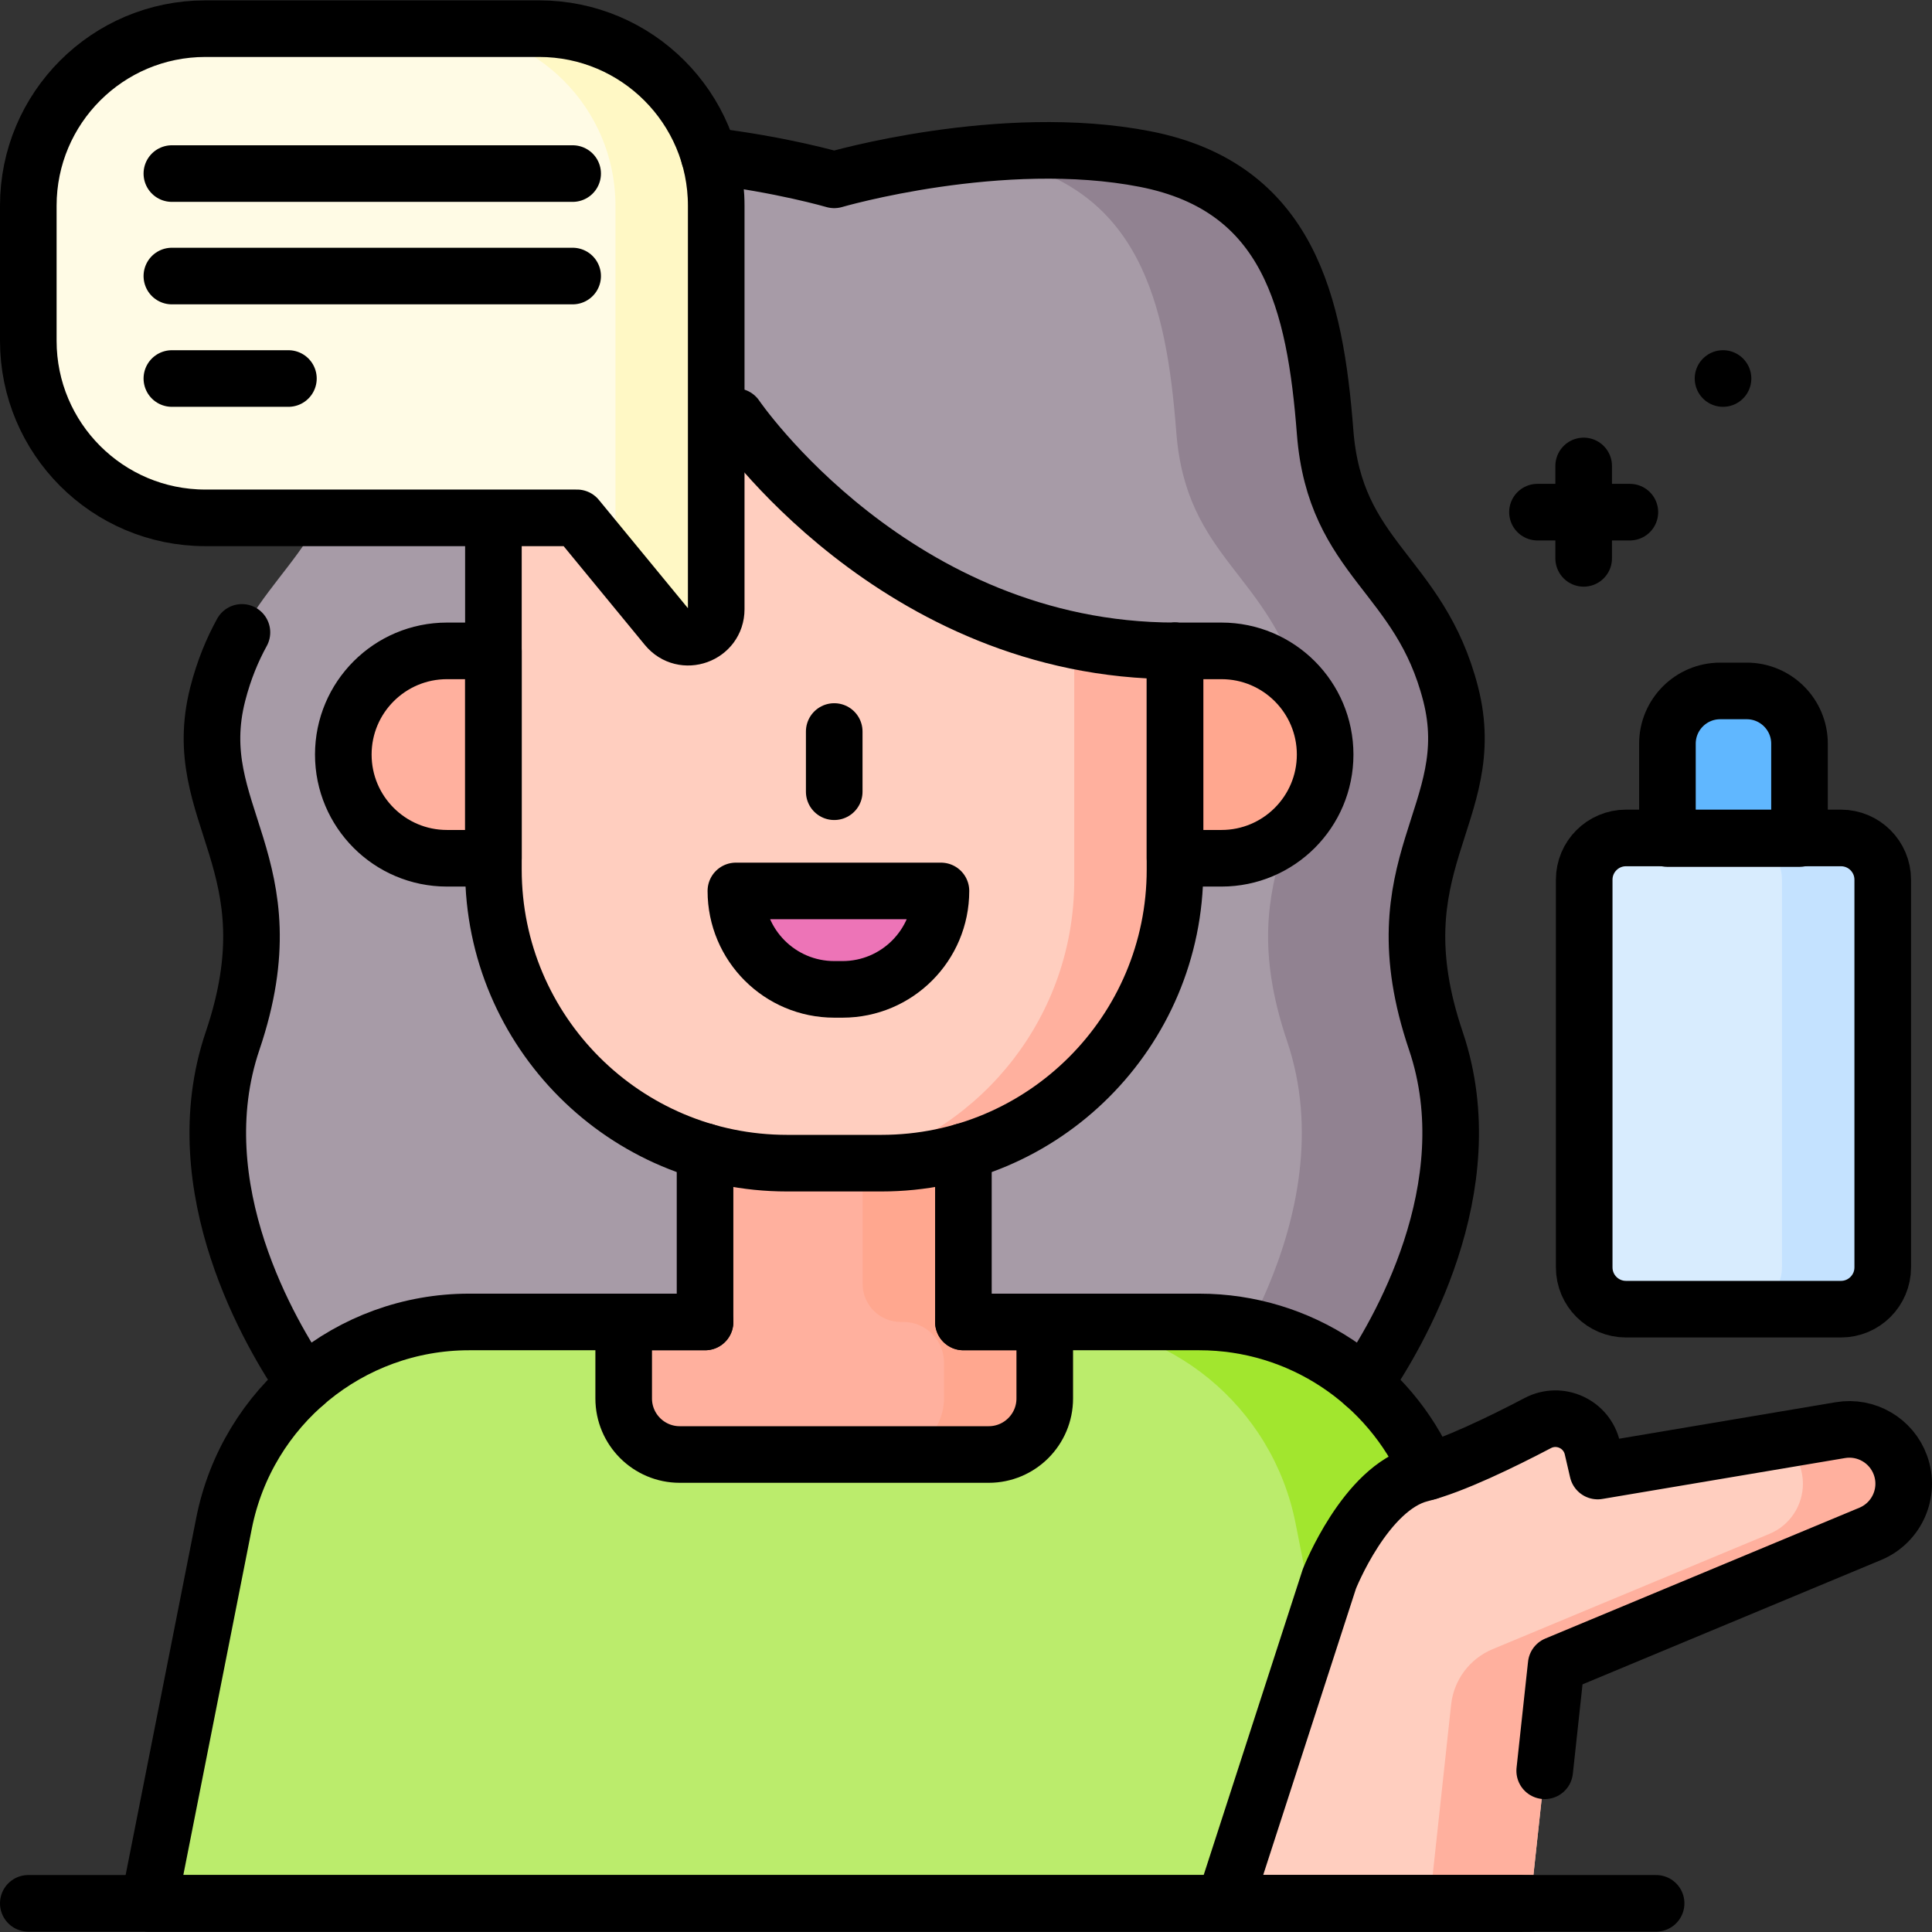
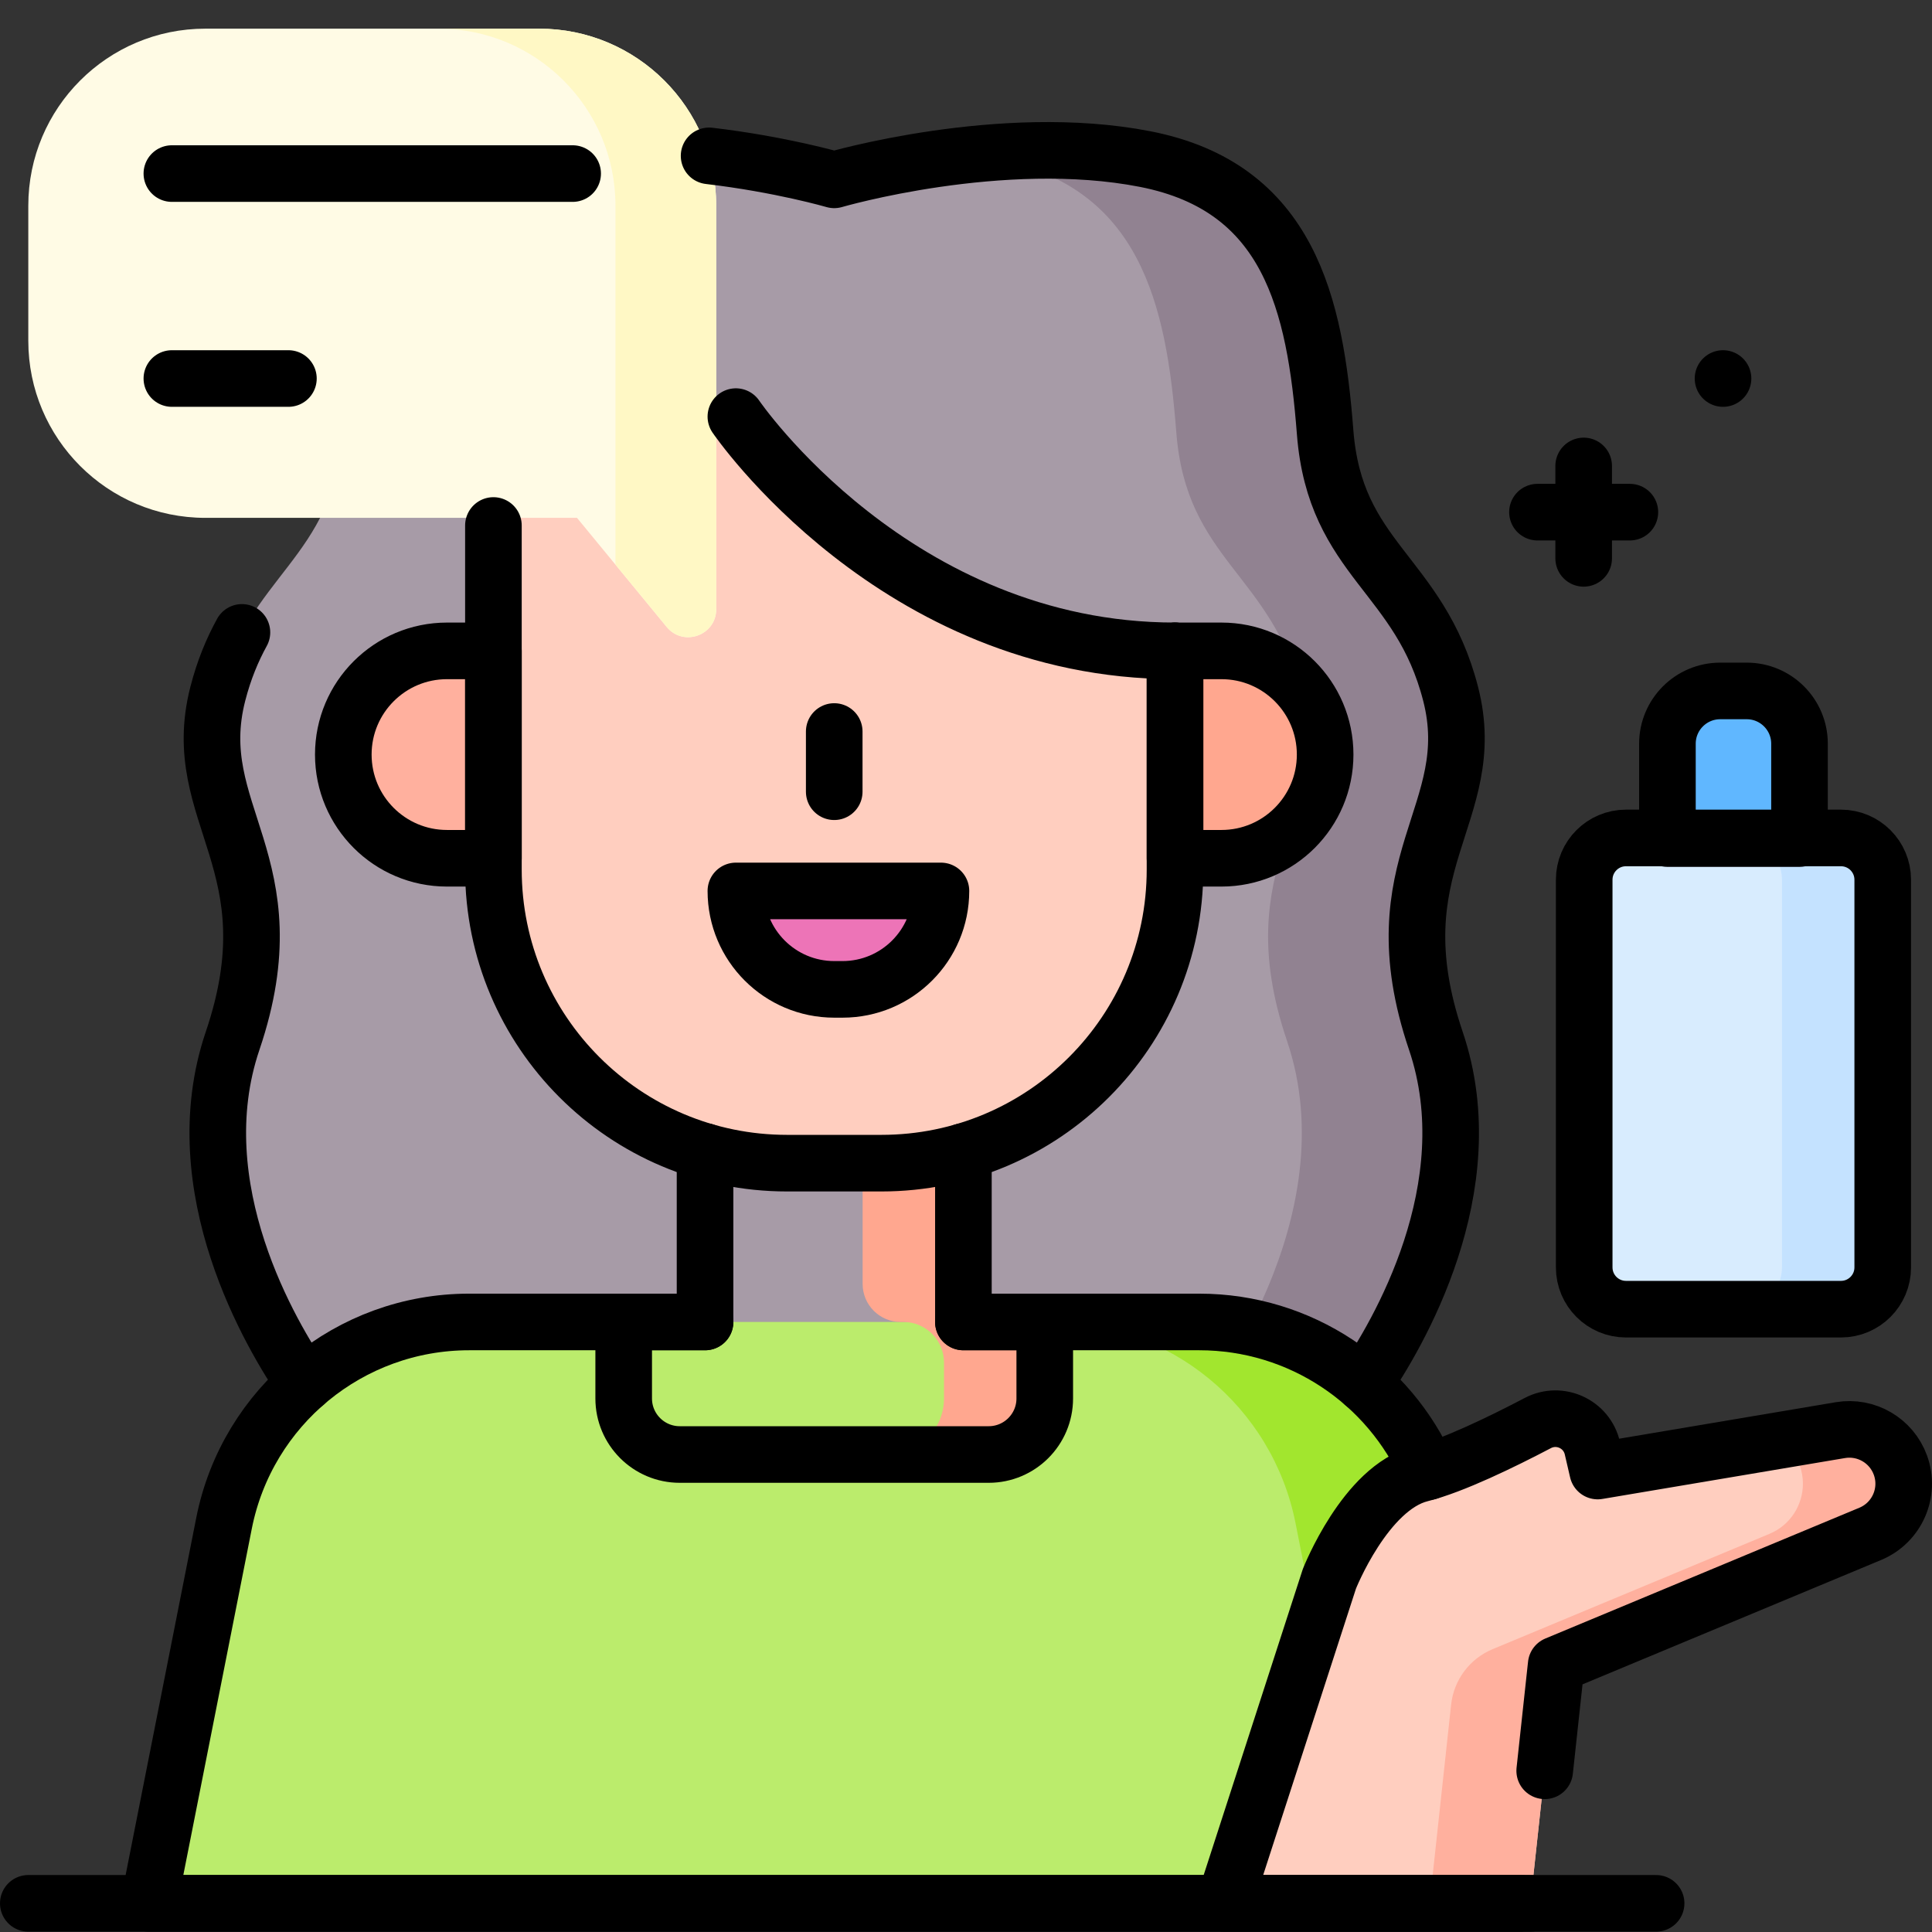
<svg xmlns="http://www.w3.org/2000/svg" version="1.1" id="Capa_1" x="0px" y="0px" viewBox="0 0 511.997 511.997" style="enable-background:new 0 0 511.997 511.997;" xml:space="preserve" width="512" height="512">
  <rect x="0" y="0" width="511.997" height="511.997" fill="#333333" stroke="none" />
  <g>
    <g>
      <path style="fill:#A79BA7;" d="M384.442,183.906c-8.188-31.972-30.64-35.394-33.268-69.384&#10;&#09;&#09;&#09;c-2.628-33.991-9.544-64.897-47.649-72.357s-82.448,5.491-82.448,5.491s-44.342-12.951-82.448-5.491&#10;&#09;&#09;&#09;c-38.106,7.46-45.021,38.366-47.649,72.357c-2.628,33.991-25.081,37.413-33.268,69.384c-8.188,31.972,19.91,44.76,3.925,91.935&#10;&#09;&#09;&#09;c-15.986,47.174,22.028,95.016,22.028,95.016h274.824c0,0,38.014-47.842,22.028-95.016&#10;&#09;&#09;&#09;C364.531,228.667,392.629,215.878,384.442,183.906z" />
      <g>
        <path style="fill:#918291;" d="M384.442,183.906c-8.188-31.972-30.64-35.394-33.268-69.384&#10;&#09;&#09;&#09;&#09;c-2.628-33.991-9.544-64.897-47.649-72.357c-15.669-3.068-32.391-2.683-46.652-1.167c2.417,0.315,4.823,0.701,7.204,1.167&#10;&#09;&#09;&#09;&#09;c38.105,7.46,45.021,38.366,47.649,72.357c2.628,33.991,25.08,37.413,33.268,69.384c8.188,31.972-19.911,44.76-3.925,91.935&#10;&#09;&#09;&#09;&#09;c15.986,47.174-22.028,95.016-22.028,95.016h39.449c0,0,38.014-47.842,22.028-95.016&#10;&#09;&#09;&#09;&#09;C364.531,228.667,392.629,215.878,384.442,183.906z" />
      </g>
      <path style="fill:#BBEC6C;" d="M402.703,504.4H39.45l19.92-100.717c6.133-31.008,33.332-53.354,64.94-53.354h193.533&#10;&#09;&#09;&#09;c31.608,0,58.807,22.346,64.94,53.354L402.703,504.4z" />
      <path style="fill:#A2E62E;" d="M382.783,403.683c-6.133-31.008-33.332-53.354-64.94-53.354h-39.449&#10;&#09;&#09;&#09;c31.608,0,58.807,22.346,64.94,53.354l19.92,100.717h39.449L382.783,403.683z" />
-       <path style="fill:#FFB09E;" d="M255.307,350.33v-55.605h-68.462v55.605h-21.564v20.268c0,8.204,6.65,14.854,14.854,14.854h81.881&#10;&#09;&#09;&#09;c8.204,0,14.854-6.651,14.854-14.854V350.33H255.307z" />
      <path style="fill:#FFA78F;" d="M255.307,350.33v-55.605h-26.703v45.527c0,5.566,4.512,10.077,10.077,10.077h0.718&#10;&#09;&#09;&#09;c5.948,0,10.769,4.821,10.769,10.769v9.5c0,8.204-6.65,14.854-14.854,14.854h26.703c8.204,0,14.854-6.65,14.854-14.854V350.33&#10;&#09;&#09;&#09;H255.307z" />
      <path style="fill:#FFCEBF;" d="M233.581,308.246h-25.008c-42.973,0-77.81-34.837-77.81-77.81V110.41h166.549l14.08,62.076v57.95&#10;&#09;&#09;&#09;C311.391,273.409,276.554,308.246,233.581,308.246z" />
-       <path style="fill:#FFB09E;" d="M311.386,172.486v57.953c0,42.973-34.836,77.809-77.809,77.809h-5.918&#10;&#09;&#09;&#09;c32.887-9.086,57.027-39.205,57.027-74.98V110.406L311.386,172.486z" />
      <path style="fill:#FFA78F;" d="M311.391,227.448h12.302c15.177,0,27.481-12.304,27.481-27.481v0&#10;&#09;&#09;&#09;c0-15.177-12.304-27.481-27.481-27.481h-12.302V227.448z" />
      <path style="fill:#FFB09E;" d="M130.762,227.448h-12.302c-15.177,0-27.481-12.304-27.481-27.481v0&#10;&#09;&#09;&#09;c0-15.177,12.304-27.481,27.481-27.481h12.302V227.448z" />
      <path style="fill:#A79BA7;" d="M195.013,110.41c0,0,42.226,62.076,116.378,62.076l-9.992-72.175L195.013,110.41z" />
      <path style="fill:#ED74B7;" d="M223.273,262.192h-2.174c-14.407,0-26.085-11.679-26.085-26.085v0h54.345v0&#10;&#09;&#09;&#09;C249.358,250.513,237.679,262.192,223.273,262.192z" />
      <path style="fill:#FFFBE5;" d="M176.681,166.147l-23.773-28.912H54.422c-25.914,0-46.922-21.008-46.922-46.922V54.518&#10;&#09;&#09;&#09;c0-25.914,21.008-46.922,46.922-46.922h88.46c25.914,0,46.922,21.008,46.922,46.922v106.927&#10;&#09;&#09;&#09;C189.803,168.394,181.094,171.515,176.681,166.147z" />
      <path style="fill:#FFF8C5;" d="M189.805,54.518v106.928c0,6.947-8.707,10.066-13.125,4.698l-13.575-16.513V54.518&#10;&#09;&#09;&#09;c0-25.91-21.012-46.921-46.921-46.921h26.699C168.793,7.597,189.805,28.608,189.805,54.518z" />
      <path style="fill:#FFCEBF;" d="M324.439,504.4l27.856-85.975c0,0,9.53-24.191,24.191-27.856&#10;&#09;&#09;&#09;c8.572-2.143,21.655-8.518,31.043-13.445c5.832-3.06,12.977,0.217,14.463,6.633l1.409,6.079l64.304-10.837&#10;&#09;&#09;&#09;c6.85-1.154,13.548,2.747,15.922,9.276v0c2.629,7.231-0.892,15.251-7.994,18.209l-83.228,34.666l-6.847,63.25H324.439z" />
      <path style="fill:#FFB09E;" d="M504.5,393.184c0,5.658-3.359,11.006-8.866,13.295l-83.227,34.666l-6.847,63.255H378.86&#10;&#09;&#09;&#09;l5.701-52.666c0.707-6.531,4.914-12.158,10.978-14.684l73.395-30.571c5.508-2.289,8.856-7.627,8.856-13.285&#10;&#09;&#09;&#09;c0-1.639-0.28-3.299-0.87-4.918c-0.99-2.729-2.739-4.998-4.928-6.627L487.707,379c6.847-1.16,13.545,2.749,15.924,9.276&#10;&#09;&#09;&#09;C504.22,389.895,504.5,391.555,504.5,393.184z" />
      <path style="fill:#D8ECFE;" d="M487.865,346.943h-56.963c-6.117,0-11.075-4.959-11.075-11.075V233.137&#10;&#09;&#09;&#09;c0-6.117,4.959-11.075,11.075-11.075h56.963c6.117,0,11.075,4.959,11.075,11.075v102.731&#10;&#09;&#09;&#09;C498.941,341.985,493.982,346.943,487.865,346.943z" />
      <path style="fill:#C4E2FF;" d="M487.865,222.061h-26.703c6.117,0,11.075,4.959,11.075,11.075v102.731&#10;&#09;&#09;&#09;c0,6.117-4.959,11.075-11.075,11.075h26.703c6.117,0,11.075-4.959,11.075-11.075V233.137&#10;&#09;&#09;&#09;C498.941,227.02,493.982,222.061,487.865,222.061z" />
      <path style="fill:#60B7FF;" d="M476.886,222.225h-35.004v-25.127c0-7.729,6.266-13.995,13.995-13.995h7.014&#10;&#09;&#09;&#09;c7.729,0,13.995,6.266,13.995,13.995V222.225z" />
    </g>
    <g>
      <path style="fill:none;stroke:#000000;stroke-width:15;stroke-linecap:round;stroke-linejoin:round;stroke-miterlimit:10;" d="&#10;&#09;&#09;&#09;M311.387,172.482v57.957c0,42.973-34.836,77.809-77.809,77.809h-25c-42.983,0-77.819-34.836-77.819-77.809V139.26" />
      <path style="fill:none;stroke:#000000;stroke-width:15;stroke-linecap:round;stroke-linejoin:round;stroke-miterlimit:10;" d="&#10;&#09;&#09;&#09;M186.846,350.331h-21.561h-40.974c-31.607,0-58.807,22.341-64.944,53.349L39.454,504.4h284.987H402.7" />
      <path style="fill:none;stroke:#000000;stroke-width:15;stroke-linecap:round;stroke-linejoin:round;stroke-miterlimit:10;" d="&#10;&#09;&#09;&#09;M255.309,350.331h21.561h40.974c26.729,0,50.31,15.984,60.656,39.674" />
      <path style="fill:none;stroke:#000000;stroke-width:15;stroke-linecap:round;stroke-linejoin:round;stroke-miterlimit:10;" d="&#10;&#09;&#09;&#09;M311.391,227.448h12.302c15.177,0,27.481-12.304,27.481-27.481v0c0-15.177-12.304-27.481-27.481-27.481h-12.302V227.448z" />
      <path style="fill:none;stroke:#000000;stroke-width:15;stroke-linecap:round;stroke-linejoin:round;stroke-miterlimit:10;" d="&#10;&#09;&#09;&#09;M130.762,227.448h-12.302c-15.177,0-27.481-12.304-27.481-27.481v0c0-15.177,12.304-27.481,27.481-27.481h12.302V227.448z" />
      <path style="fill:none;stroke:#000000;stroke-width:15;stroke-linecap:round;stroke-linejoin:round;stroke-miterlimit:10;" d="&#10;&#09;&#09;&#09;M80.688,366.745c-8.637-12.545-32.247-51.959-19.052-90.904c15.984-47.171-12.115-59.966-3.928-91.934&#10;&#09;&#09;&#09;c1.651-6.435,3.879-11.713,6.406-16.317" />
      <path style="fill:none;stroke:#000000;stroke-width:15;stroke-linecap:round;stroke-linejoin:round;stroke-miterlimit:10;" d="&#10;&#09;&#09;&#09;M187.915,41.303c19.092,2.249,33.157,6.357,33.157,6.357s44.342-12.955,82.447-5.498c38.115,7.467,45.022,38.365,47.651,72.361&#10;&#09;&#09;&#09;c2.629,33.987,25.08,37.415,33.267,69.383c8.187,31.967-19.902,44.762-3.918,91.934c13.195,38.945-10.416,78.359-19.052,90.904" />
      <line style="fill:none;stroke:#000000;stroke-width:15;stroke-linecap:round;stroke-linejoin:round;stroke-miterlimit:10;" x1="221.077" y1="193.859" x2="221.077" y2="209.813" />
      <path style="fill:none;stroke:#000000;stroke-width:15;stroke-linecap:round;stroke-linejoin:round;stroke-miterlimit:10;" d="&#10;&#09;&#09;&#09;M223.273,262.192h-2.174c-14.407,0-26.085-11.679-26.085-26.085v0h54.345v0C249.358,250.513,237.679,262.192,223.273,262.192z" />
      <path style="fill:none;stroke:#000000;stroke-width:15;stroke-linecap:round;stroke-linejoin:round;stroke-miterlimit:10;" d="&#10;&#09;&#09;&#09;M255.309,305.169v45.162h21.561v20.272c0,8.197-6.647,14.854-14.854,14.854h-81.878c-8.207,0-14.854-6.657-14.854-14.854v-20.272&#10;&#09;&#09;&#09;h21.561v-45.162" />
-       <path style="fill:none;stroke:#000000;stroke-width:15;stroke-linecap:round;stroke-linejoin:round;stroke-miterlimit:10;" d="&#10;&#09;&#09;&#09;M176.681,166.147l-23.773-28.912H54.422c-25.914,0-46.922-21.008-46.922-46.922V54.518c0-25.914,21.008-46.922,46.922-46.922&#10;&#09;&#09;&#09;h88.46c25.914,0,46.922,21.008,46.922,46.922v106.927C189.803,168.394,181.094,171.515,176.681,166.147z" />
      <g>
        <line style="fill:none;stroke:#000000;stroke-width:15;stroke-linecap:round;stroke-linejoin:round;stroke-miterlimit:10;" x1="45.546" y1="45.999" x2="151.757" y2="45.999" />
-         <line style="fill:none;stroke:#000000;stroke-width:15;stroke-linecap:round;stroke-linejoin:round;stroke-miterlimit:10;" x1="45.546" y1="73.155" x2="151.757" y2="73.155" />
        <line style="fill:none;stroke:#000000;stroke-width:15;stroke-linecap:round;stroke-linejoin:round;stroke-miterlimit:10;" x1="45.546" y1="100.311" x2="76.432" y2="100.311" />
      </g>
      <path style="fill:none;stroke:#000000;stroke-width:15;stroke-linecap:round;stroke-linejoin:round;stroke-miterlimit:10;" d="&#10;&#09;&#09;&#09;M405.558,504.4h-81.119l27.856-85.975c0,0,9.53-24.191,24.191-27.856c8.572-2.143,21.655-8.518,31.043-13.445&#10;&#09;&#09;&#09;c5.832-3.06,12.977,0.217,14.463,6.633l1.409,6.079l64.304-10.837c6.85-1.154,13.548,2.747,15.922,9.276v0&#10;&#09;&#09;&#09;c2.629,7.231-0.892,15.251-7.994,18.209l-83.228,34.666l-3.045,28.126" />
      <path style="fill:none;stroke:#000000;stroke-width:15;stroke-linecap:round;stroke-linejoin:round;stroke-miterlimit:10;" d="&#10;&#09;&#09;&#09;M487.865,346.943h-56.963c-6.117,0-11.075-4.959-11.075-11.075V233.137c0-6.117,4.959-11.075,11.075-11.075h56.963&#10;&#09;&#09;&#09;c6.117,0,11.075,4.959,11.075,11.075v102.731C498.941,341.985,493.982,346.943,487.865,346.943z" />
      <path style="fill:none;stroke:#000000;stroke-width:15;stroke-linecap:round;stroke-linejoin:round;stroke-miterlimit:10;" d="&#10;&#09;&#09;&#09;M476.886,222.225h-35.004v-25.127c0-7.729,6.266-13.995,13.995-13.995h7.014c7.729,0,13.995,6.266,13.995,13.995V222.225z" />
      <g>
        <line style="fill:none;stroke:#000000;stroke-width:15;stroke-linecap:round;stroke-linejoin:round;stroke-miterlimit:10;" x1="419.686" y1="123.481" x2="419.686" y2="147.968" />
        <line style="fill:none;stroke:#000000;stroke-width:15;stroke-linecap:round;stroke-linejoin:round;stroke-miterlimit:10;" x1="431.93" y1="135.724" x2="407.442" y2="135.724" />
      </g>
      <line style="fill:none;stroke:#000000;stroke-width:15;stroke-linecap:round;stroke-linejoin:round;stroke-miterlimit:10;" x1="456.616" y1="100.311" x2="456.616" y2="100.311" />
      <line style="fill:none;stroke:#000000;stroke-width:15;stroke-linecap:round;stroke-linejoin:round;stroke-miterlimit:10;" x1="7.5" y1="504.4" x2="438.883" y2="504.4" />
      <path style="fill:none;stroke:#000000;stroke-width:15;stroke-linecap:round;stroke-linejoin:round;stroke-miterlimit:10;" d="&#10;&#09;&#09;&#09;M195.013,110.406c0,0,42.223,62.075,116.374,62.075" />
    </g>
  </g>
</svg>